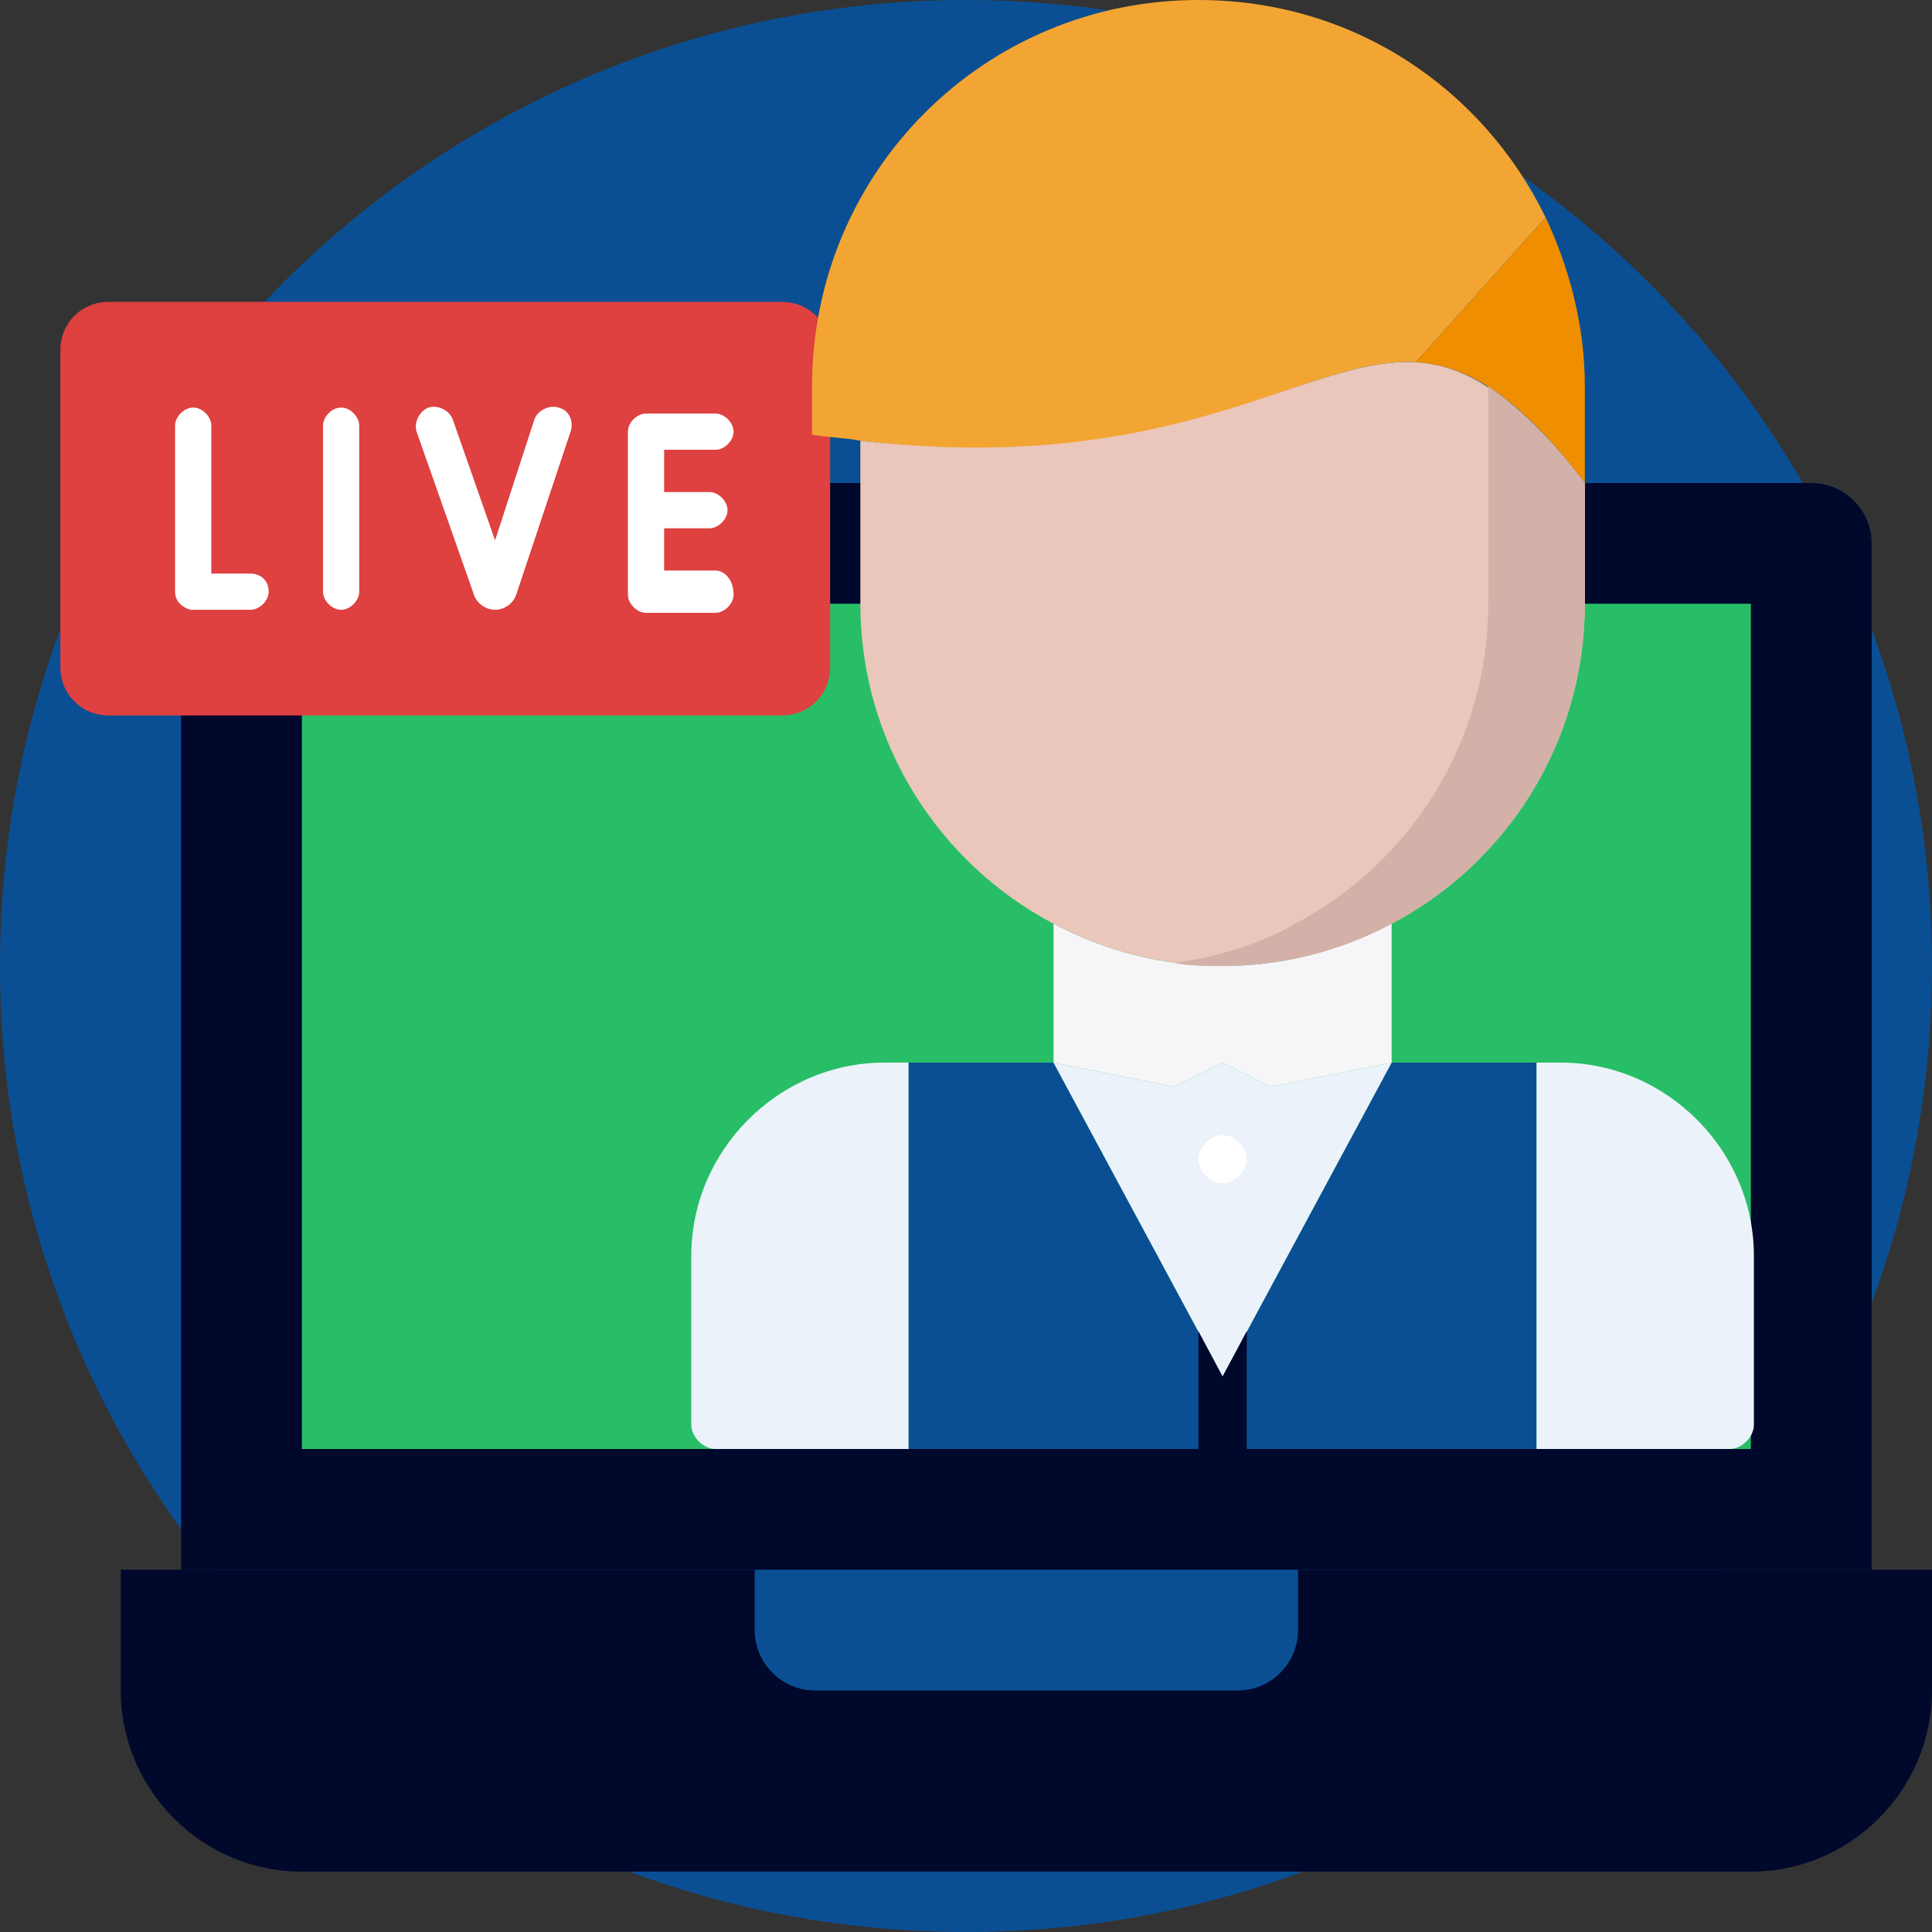
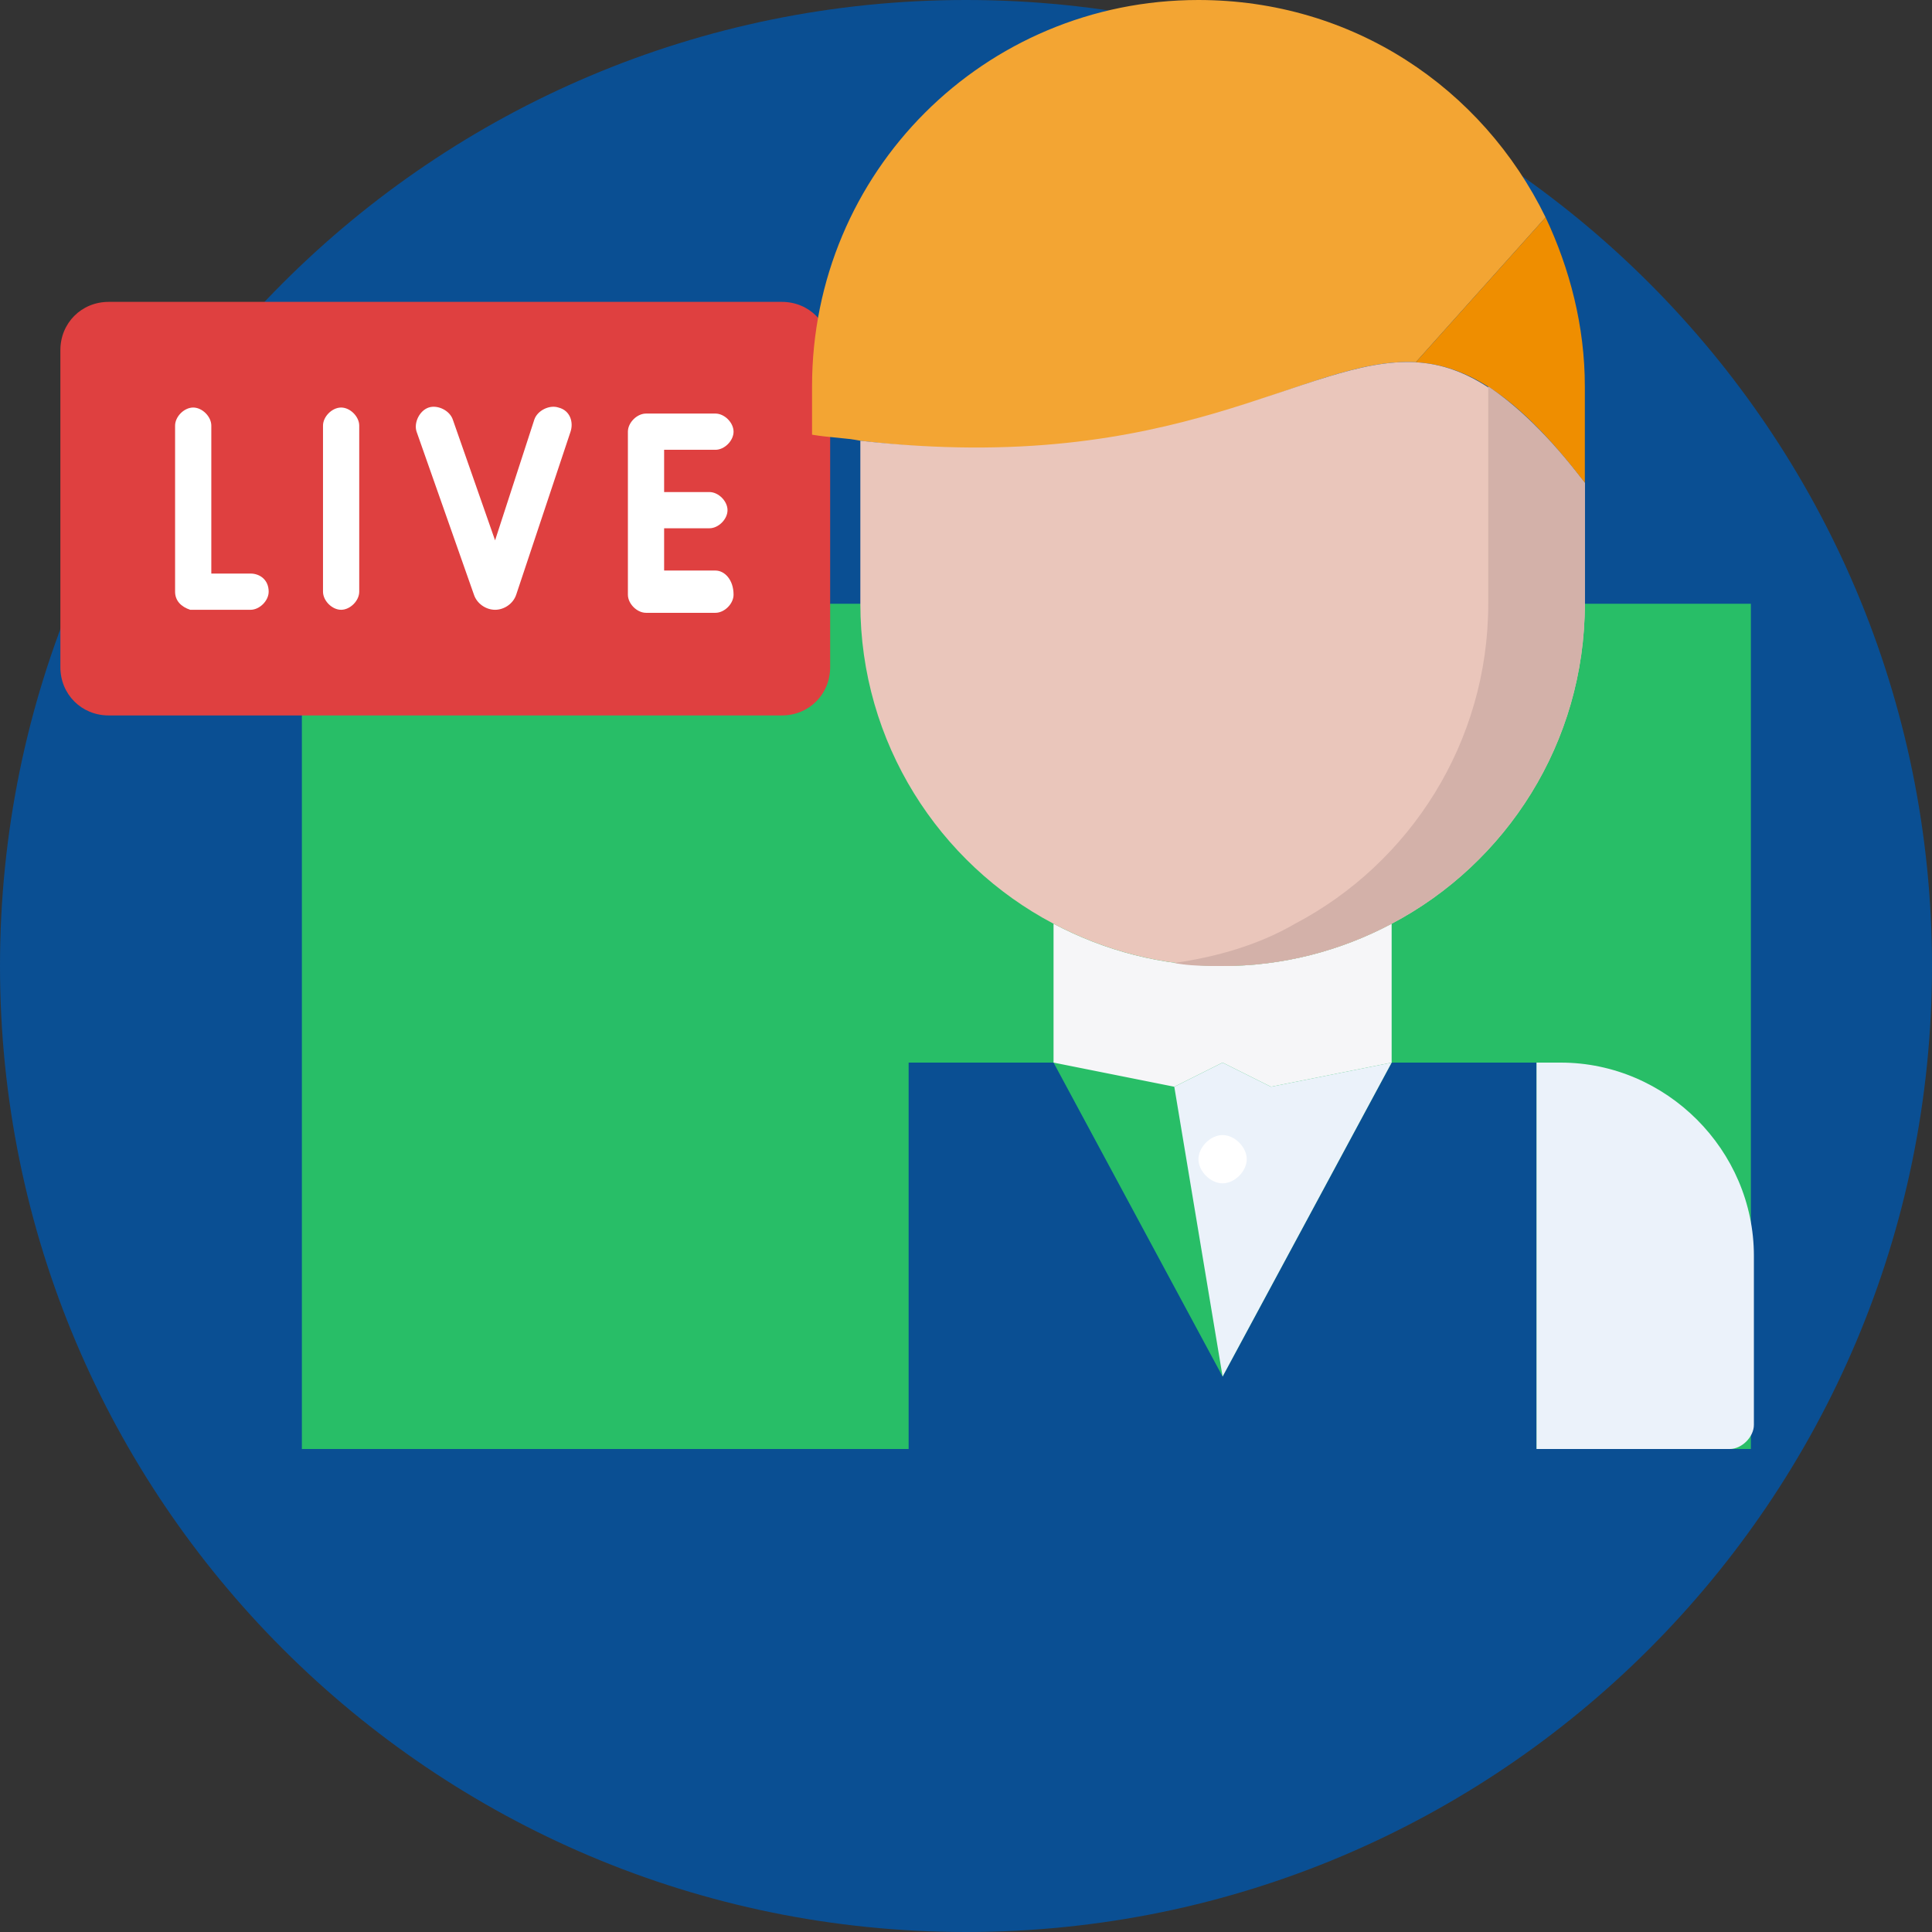
<svg xmlns="http://www.w3.org/2000/svg" width="64" height="64" viewBox="0 0 64 64" fill="none">
  <rect x="0" y="0" width="64" height="64" fill="#333333" stroke="none" />
  <g clip-path="url(#clip0_827_8071)">
    <path d="M32 64C49.673 64 64 49.673 64 32C64 14.327 49.673 0 32 0C14.327 0 0 14.327 0 32C0 49.673 14.327 64 32 64Z" fill="#0A4F93" />
-     <path d="M62 52H6V18C6 16.9 6.9 16 8 16H60C61.1 16 62 16.9 62 18V52Z" fill="#00082C" />
    <path d="M58 20H10V48H58V20Z" fill="#28BE67" />
-     <path d="M58 62H10C6.7 62 4 59.3 4 56V52H64V56C64 59.3 61.3 62 58 62Z" fill="#00082C" />
-     <path d="M25 52V54C25 55.1 25.9 56 27 56H41C42.1 56 43 55.1 43 54V52H25Z" fill="#0A4F93" />
    <path d="M25.9 10H14.1H3.6C2.7 10 2 10.7 2 11.6V22.1C2 23 2.7 23.7 3.6 23.7H14.1H25.9C26.8 23.7 27.5 23 27.5 22.1V11.6C27.5 10.7 26.8 10 25.9 10Z" fill="#DF4040" />
    <path d="M8.9 19.6C8.9 19.9 8.6 20.2 8.3 20.2C7.7 20.2 7.3 20.2 7 20.2C6.4 20.2 6.4 20.2 6.3 20.2C6 20.1 5.8 19.9 5.8 19.6V14.1C5.8 13.8 6.1 13.5 6.4 13.5C6.7 13.5 7 13.8 7 14.1V19C7.4 19 7.8 19 8.3 19C8.6 19 8.9 19.2 8.9 19.6ZM11.3 13.5C11 13.5 10.7 13.8 10.7 14.1V19.6C10.7 19.9 11 20.2 11.3 20.2C11.6 20.2 11.9 19.9 11.9 19.6V14.1C11.9 13.8 11.6 13.5 11.3 13.5ZM23.7 18.9H22V17.5H23.5C23.8 17.5 24.1 17.2 24.1 16.9C24.1 16.6 23.8 16.3 23.5 16.3H22V14.9H23.7C24 14.9 24.3 14.6 24.3 14.3C24.3 14 24 13.7 23.7 13.7H21.4C21.1 13.7 20.8 14 20.8 14.3V19.7C20.8 20 21.1 20.3 21.4 20.3H23.7C24 20.3 24.3 20 24.3 19.7C24.3 19.2 24 18.9 23.7 18.9ZM18.5 13.5C18.2 13.4 17.8 13.6 17.7 13.9L16.4 17.9L15 13.9C14.9 13.6 14.5 13.4 14.2 13.5C13.9 13.6 13.7 14 13.8 14.3L15.7 19.7C15.8 20 16.1 20.2 16.4 20.2C16.7 20.2 17 20 17.1 19.7L18.9 14.3C19 14 18.9 13.6 18.5 13.5Z" fill="white" />
-     <path d="M30.1 35.2V48H23.7C23.3 48 22.9 47.6 22.9 47.2V41.6C22.9 38.1 25.8 35.2 29.3 35.2H30.1Z" fill="#EBF2FA" />
    <path d="M50.9 35.2H46.1L40.5 45.6L34.9 35.2H30.1V48H50.9V35.2Z" fill="#0A4F93" />
    <path d="M51.7 35.2C55.2 35.2 58.1 38.1 58.1 41.6V47.2C58.1 47.6 57.7 48 57.3 48H50.9V35.2H51.7Z" fill="#EBF2FA" />
    <path d="M46.1 30.6V35.2L42.1 36L40.5 35.2L38.9 36L34.9 35.2V30.6C36.6 31.5 38.5 32 40.5 32C42.5 32 44.4 31.5 46.1 30.6Z" fill="#F6F6F8" />
-     <path d="M42.1 36L46.1 35.2L40.5 45.6L34.9 35.2L38.9 36L40.5 35.2L42.1 36Z" fill="#EBF2FA" />
+     <path d="M42.1 36L46.1 35.2L40.5 45.6L38.9 36L40.5 35.2L42.1 36Z" fill="#EBF2FA" />
    <path d="M28.5 14.6C28 14.5 27.5 14.5 26.9 14.4V12.8C26.9 5.7 32.6 0 39.7 0C44.8 0 49.1 2.9 51.2 7.2L46.9 12C43.1 11.8 39.1 15.9 28.5 14.6Z" fill="#F3A533" />
    <path d="M52.5 12.8V16C50.3 13.1 48.6 12.1 46.9 12L51.2 7.2C52 8.9 52.5 10.8 52.5 12.8Z" fill="#EF8E00" />
    <path d="M52.5 16V20C52.5 24.6 49.9 28.6 46.1 30.6C44.4 31.5 42.5 32 40.5 32C38.5 32 36.6 31.5 34.9 30.6C31.1 28.6 28.5 24.6 28.5 20V14.6C39.1 15.8 43.2 11.8 46.9 12C48.6 12.1 50.2 13.1 52.5 16Z" fill="#EAC6BB" />
    <path d="M49.3 12.8V20C49.3 24.6 46.7 28.6 42.9 30.6C41.7 31.3 40.3 31.7 38.9 31.9C39.4 32 40 32 40.5 32C42.5 32 44.4 31.5 46.1 30.6C49.9 28.6 52.5 24.6 52.5 20V16C51.3 14.4 50.2 13.4 49.3 12.8Z" fill="#D3B1A9" />
    <path d="M40.5 39.2C40.1 39.2 39.7 38.8 39.7 38.4C39.7 38 40.1 37.6 40.5 37.6C40.9 37.6 41.3 38 41.3 38.4C41.3 38.8 40.9 39.2 40.5 39.2Z" fill="white" />
-     <path d="M39.7 44.1V48H41.3V44.1L40.5 45.6L39.7 44.1Z" fill="#00082C" />
  </g>
  <defs>
    <clipPath id="clip0_827_8071">
      <rect width="64" height="64" fill="white" />
    </clipPath>
  </defs>
</svg>